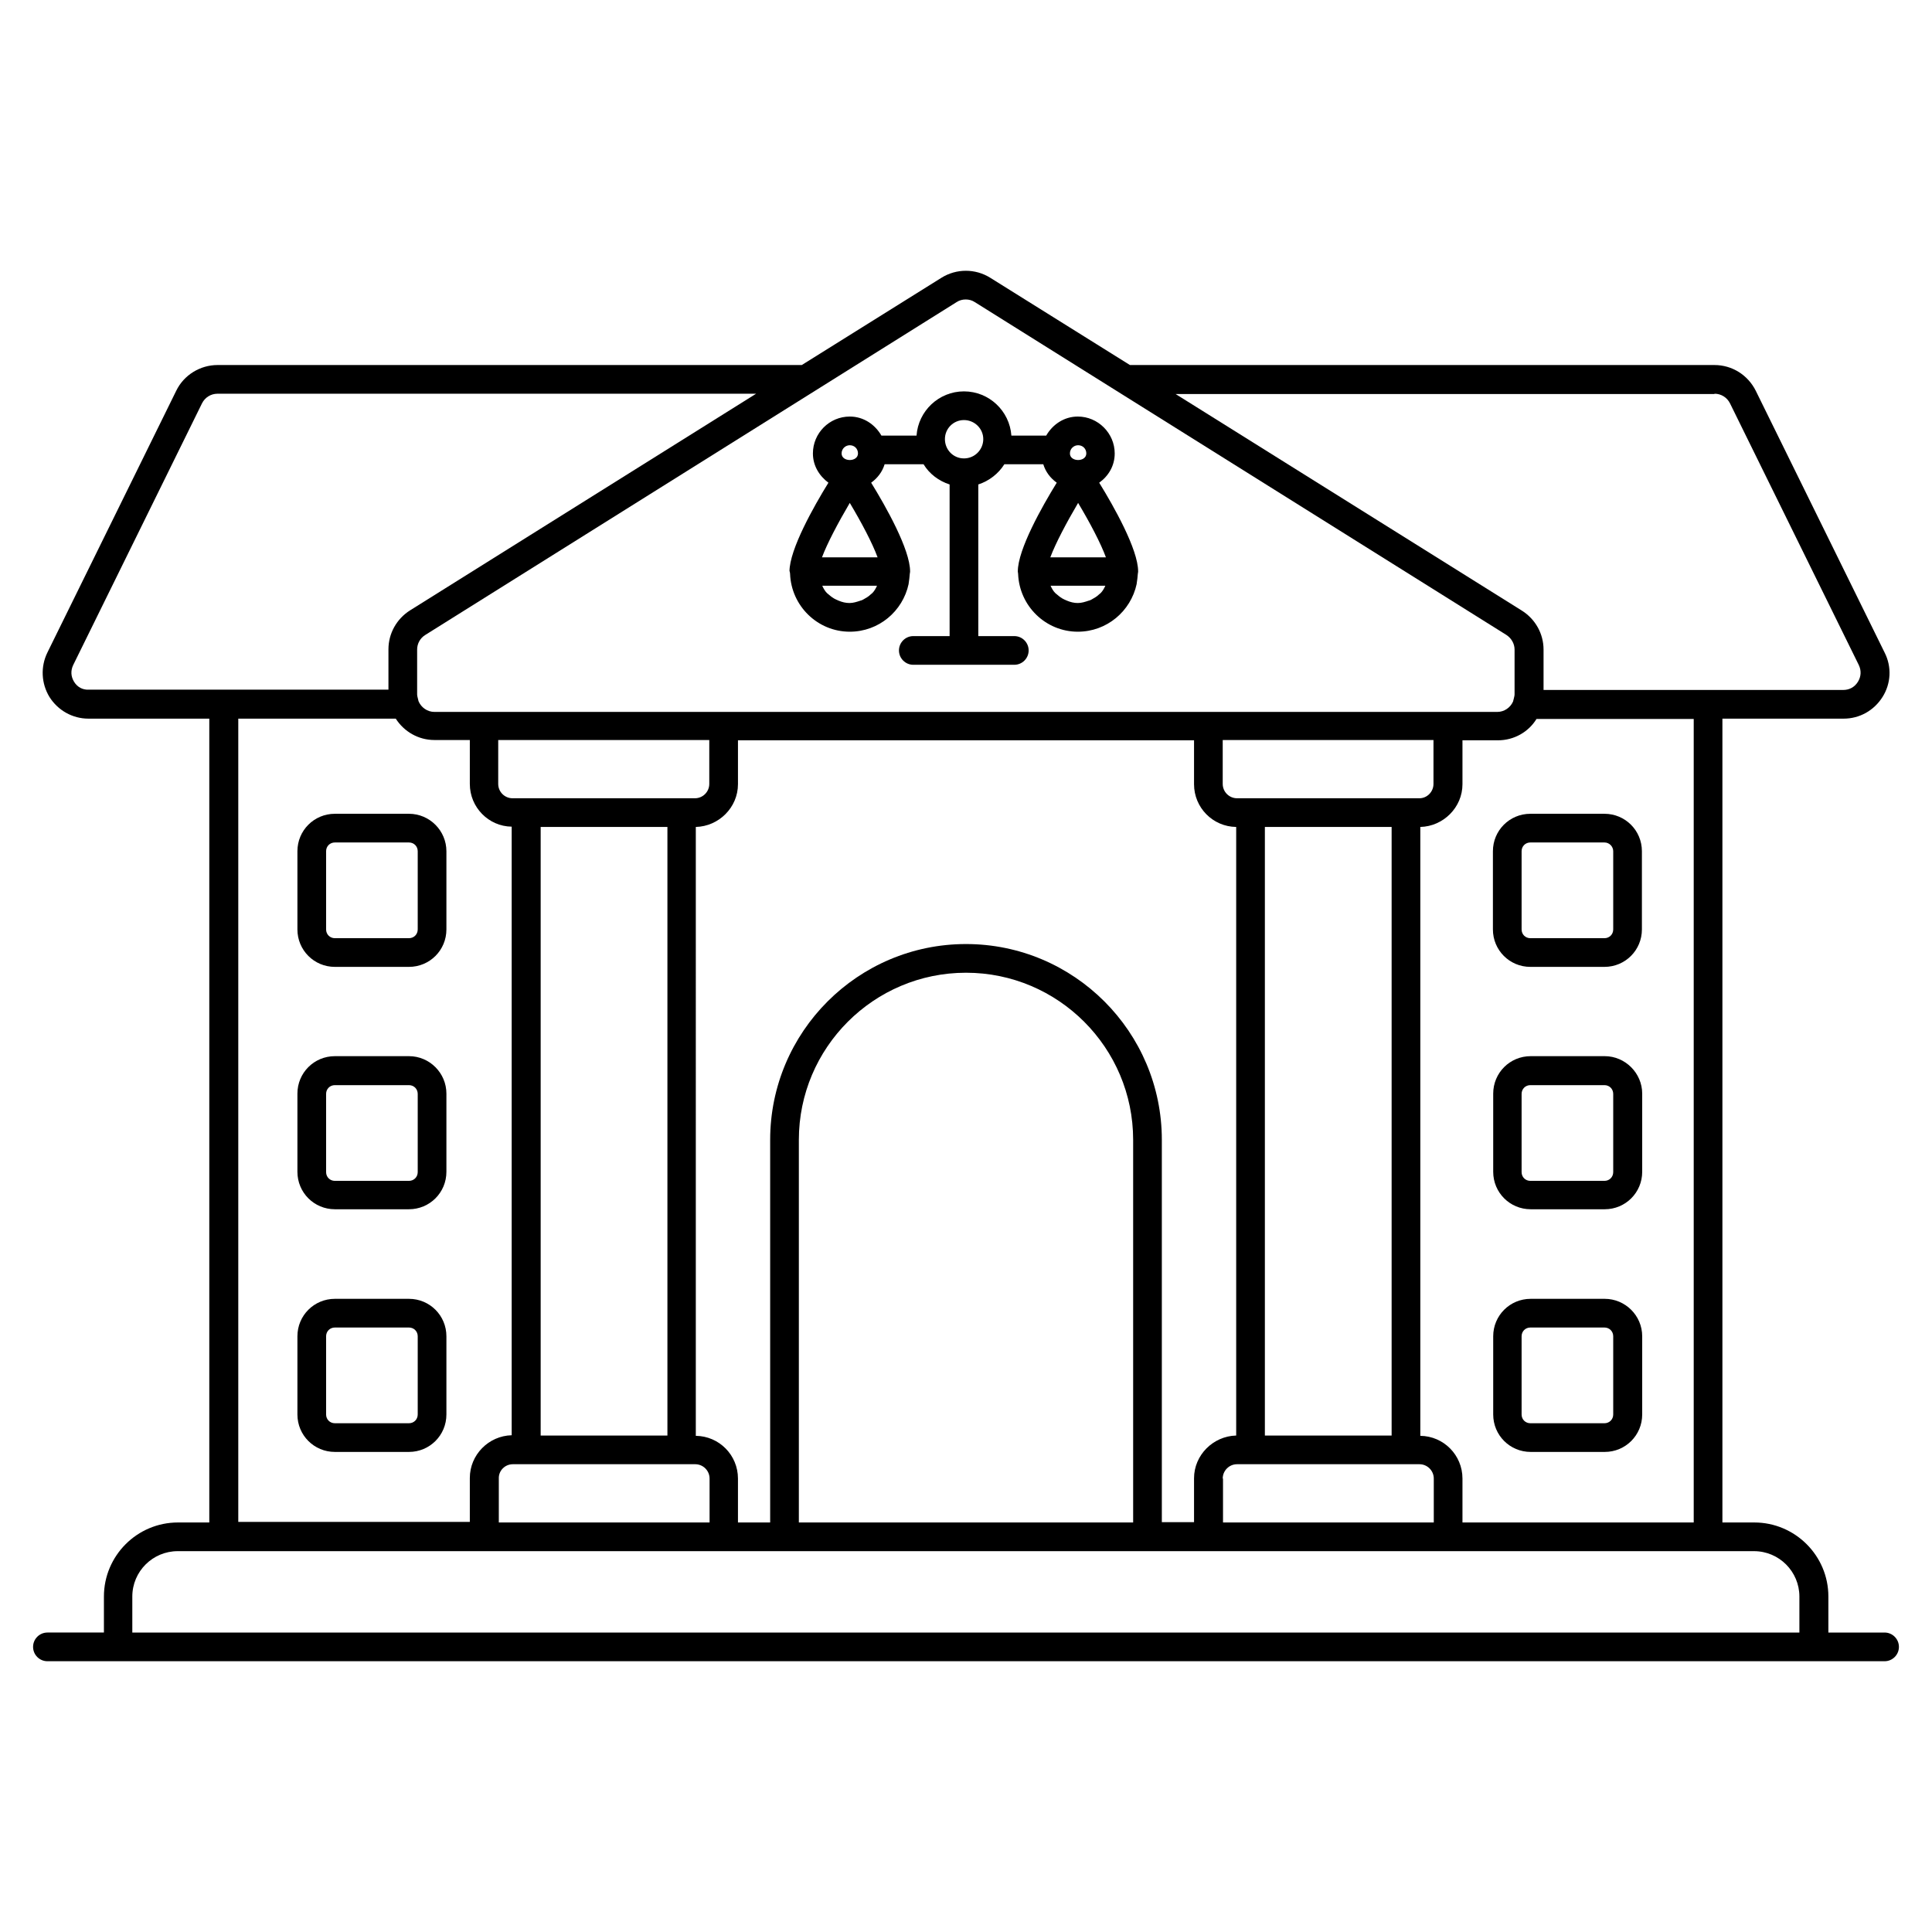
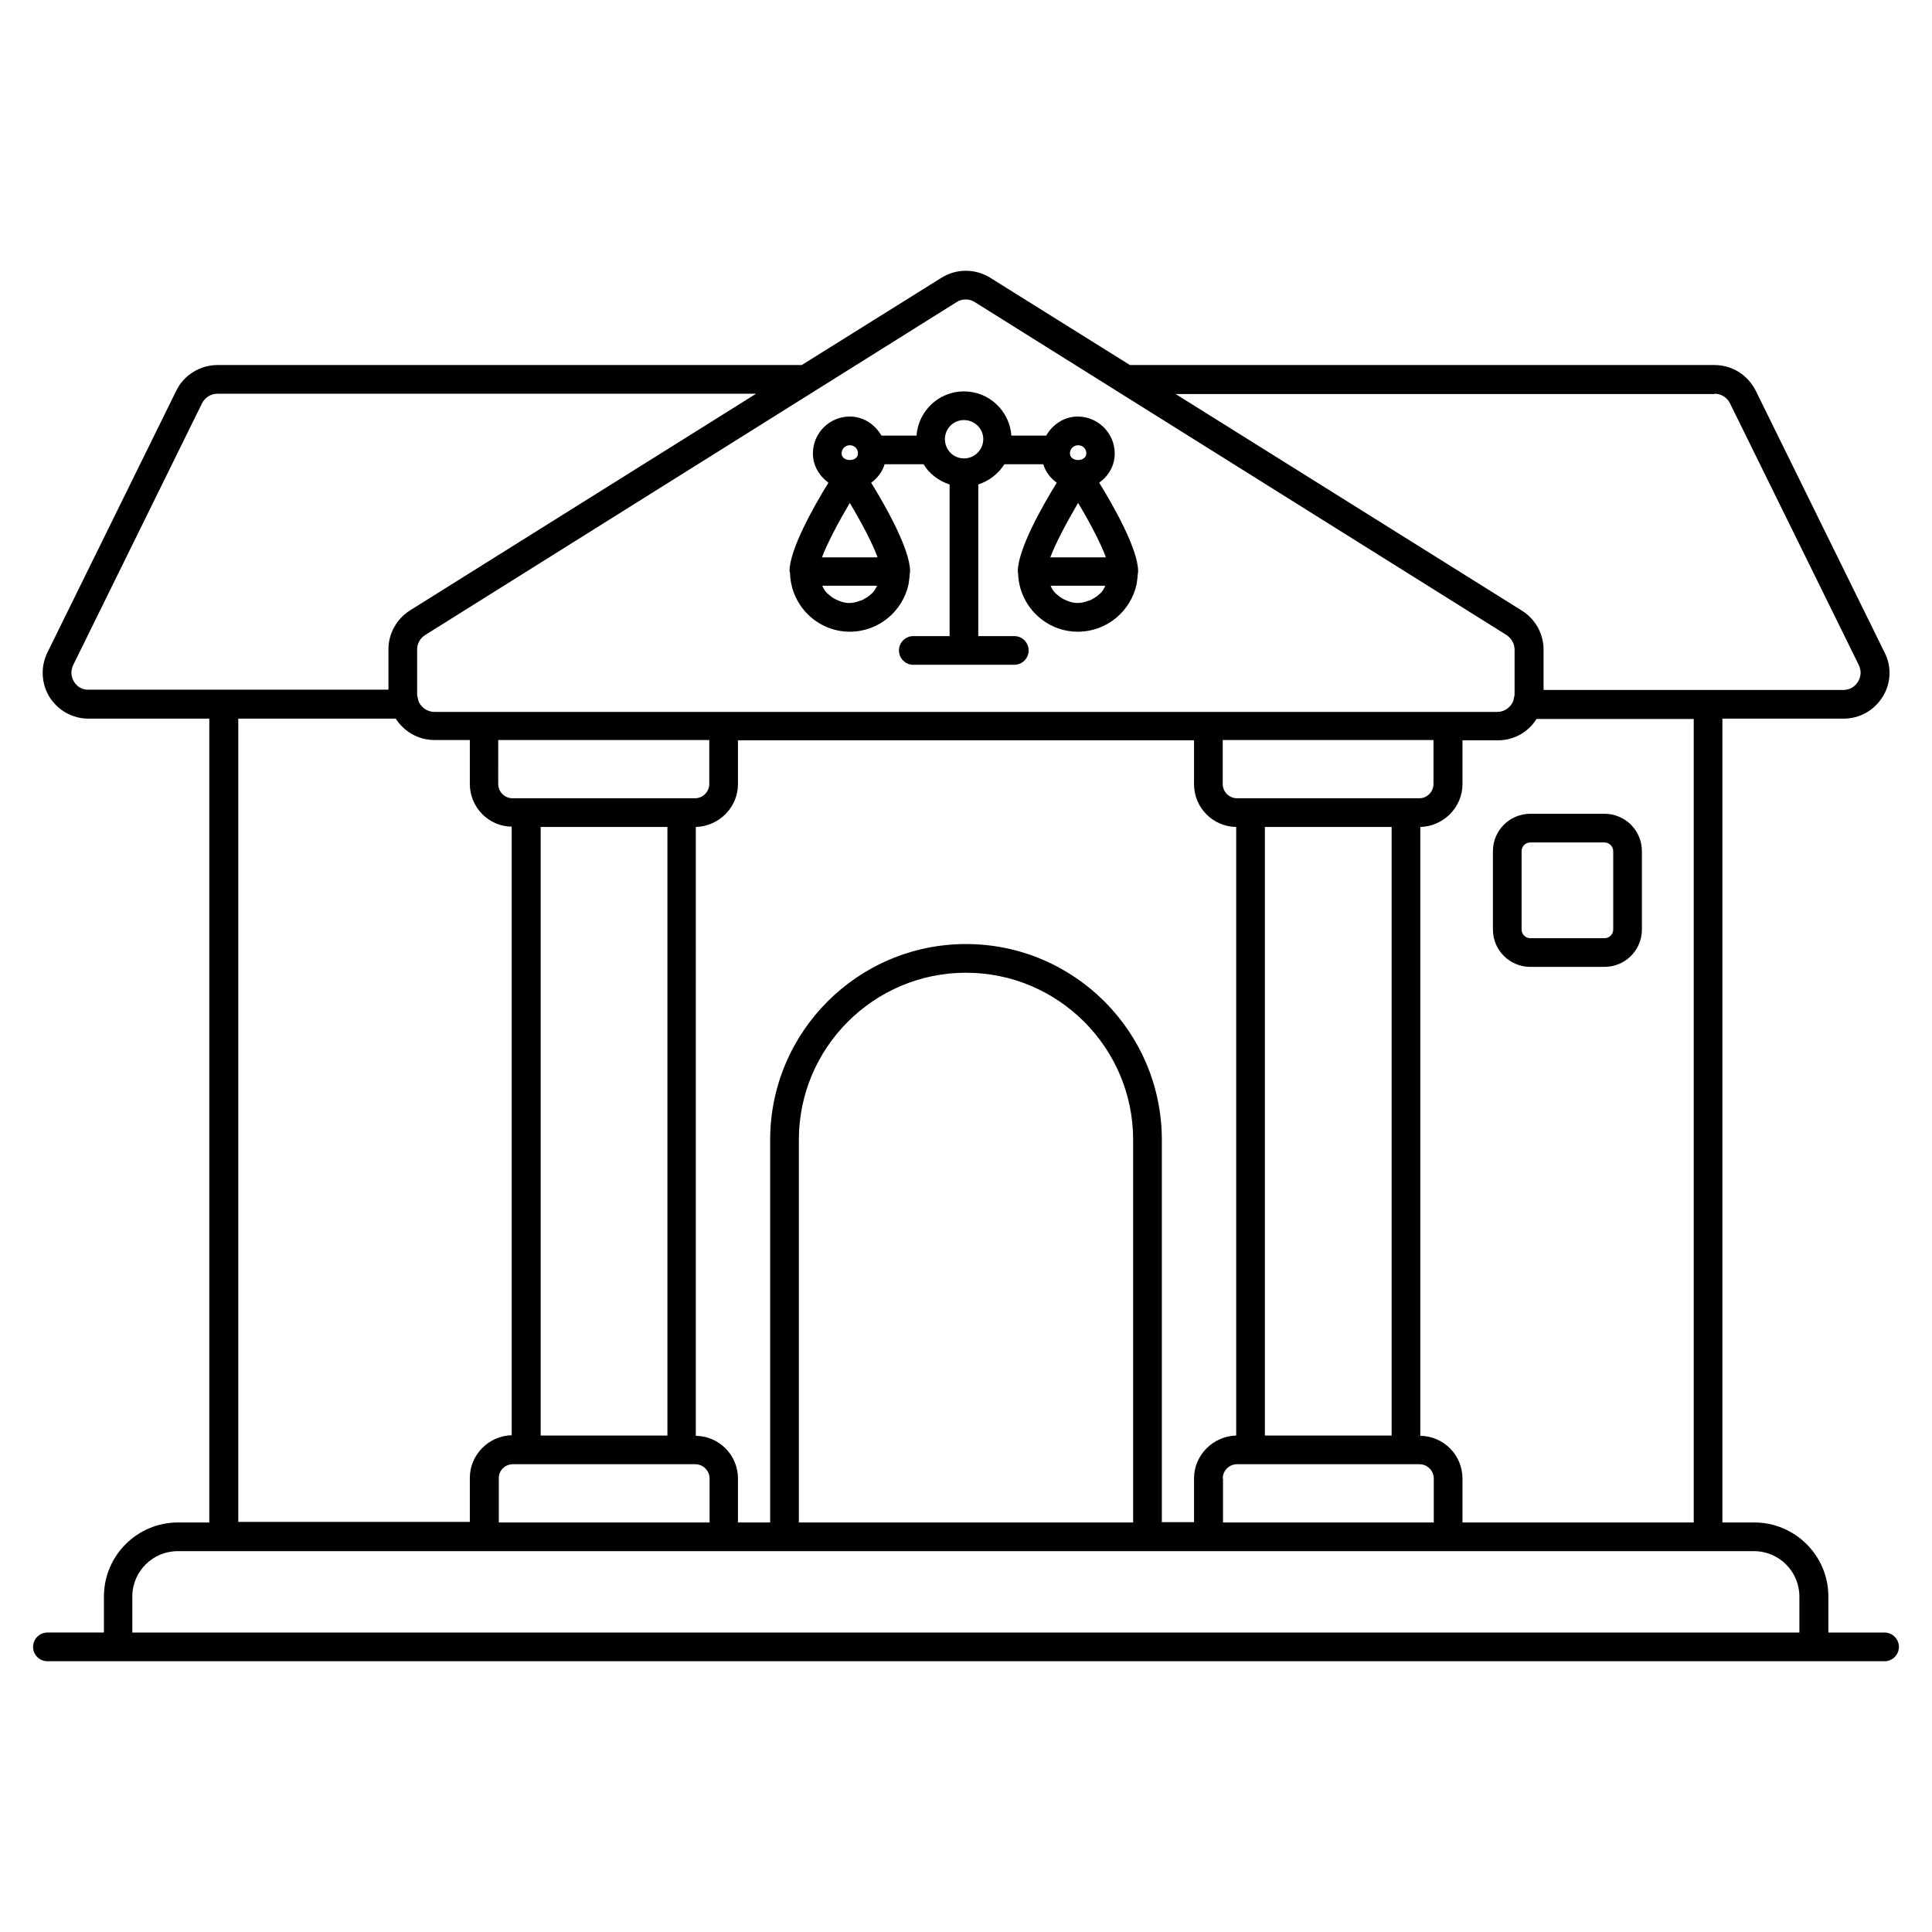
<svg xmlns="http://www.w3.org/2000/svg" id="Layer_1" style="enable-background:new 0 0 66 66;" viewBox="0 0 66 66" xml:space="preserve">
  <g>
    <path d="M64.38,55.77h-1.92v-1.23c0-1.4-1.14-2.53-2.53-2.53h-1.09V24.55h4.14c0.55,0,1.04-0.28,1.33-0.74   c0.29-0.46,0.32-1.03,0.07-1.52l-4.4-8.94c-0.27-0.54-0.81-0.88-1.41-0.88H38.6l-4.77-2.98c-0.51-0.32-1.16-0.32-1.67,0l-4.77,2.98   H7.43c-0.59,0-1.15,0.34-1.41,0.88l-4.4,8.94c-0.24,0.49-0.21,1.06,0.07,1.52c0.29,0.46,0.79,0.74,1.33,0.74h4.13v27.46H6.08   c-1.4,0-2.53,1.14-2.53,2.53v1.23H1.62c-0.27,0-0.49,0.22-0.49,0.49s0.22,0.49,0.49,0.49h62.76c0.27,0,0.49-0.22,0.49-0.49   S64.65,55.77,64.38,55.77z M57.86,52.01h-7.9v-1.5c0-0.8-0.64-1.45-1.44-1.46V28.25c0.79-0.02,1.44-0.67,1.44-1.46v-1.5h1.21   c0.56,0,1.05-0.29,1.32-0.73h5.37V52.01z M39.69,52.01V38.94c0-3.69-3-6.69-6.69-6.69c-3.69,0-6.69,3-6.69,6.69v13.07h-1.1v-1.5   c0-0.8-0.64-1.45-1.44-1.46V28.25c0.79-0.02,1.44-0.67,1.44-1.46v-1.5h15.58v1.5c0,0.8,0.64,1.45,1.44,1.46v20.79   c-0.79,0.02-1.44,0.67-1.44,1.46v1.5H39.69z M27.29,52.01V38.94c0-3.15,2.56-5.71,5.71-5.71c3.15,0,5.71,2.56,5.71,5.71v13.07   H27.29z M17.03,25.28h7.2v1.5c0,0.27-0.22,0.49-0.49,0.49h-0.46h-5.31h-0.46c-0.27,0-0.49-0.22-0.49-0.49V25.28z M18.47,28.25h4.33   v20.79h-4.33V28.25z M17.52,50.02h0.46h5.31h0.46c0.27,0,0.49,0.22,0.49,0.49v1.5h-7.2v-1.5C17.03,50.24,17.25,50.02,17.52,50.02z    M43.21,28.25h4.33v20.79h-4.33V28.25z M48.49,27.27h-0.46h-5.31h-0.46c-0.27,0-0.49-0.22-0.49-0.49v-1.5h7.2v1.5   C48.97,27.05,48.75,27.27,48.49,27.27z M41.77,50.51c0-0.27,0.22-0.49,0.49-0.49h0.46h5.31h0.46c0.27,0,0.49,0.22,0.49,0.49v1.5   h-7.2V50.51z M58.57,13.45c0.23,0,0.43,0.13,0.53,0.33l4.4,8.94c0.09,0.19,0.08,0.39-0.03,0.57c-0.11,0.18-0.29,0.28-0.5,0.28   H52.73v-1.38c0-0.54-0.28-1.04-0.74-1.33l-11.83-7.4H58.57z M32.68,10.32c0.09-0.06,0.2-0.09,0.31-0.09c0.11,0,0.22,0.03,0.31,0.09   l18.16,11.37c0.17,0.11,0.28,0.3,0.28,0.5v1.53c0,0.06-0.02,0.1-0.03,0.16c-0.01,0.02-0.01,0.05-0.02,0.08   c-0.09,0.21-0.3,0.36-0.54,0.36H14.84c-0.24,0-0.45-0.15-0.54-0.36c-0.01-0.02-0.01-0.05-0.02-0.08c-0.01-0.05-0.03-0.1-0.03-0.16   v-1.53c0-0.2,0.1-0.39,0.28-0.5L32.68,10.32z M2.53,23.29c-0.11-0.18-0.12-0.38-0.03-0.57l4.4-8.94c0.1-0.2,0.3-0.33,0.53-0.33   h18.4l-11.82,7.4c-0.46,0.29-0.74,0.79-0.74,1.33v1.38H3.03C2.82,23.57,2.64,23.47,2.53,23.29z M8.14,24.55h5.38   c0.28,0.44,0.77,0.73,1.32,0.73h1.21v1.5c0,0.8,0.64,1.45,1.43,1.46v20.79c-0.79,0.02-1.43,0.67-1.43,1.46v1.5H8.14V24.55z    M4.52,55.77v-1.23c0-0.86,0.7-1.55,1.55-1.55h53.85c0.86,0,1.55,0.7,1.55,1.55v1.23H4.52z" />
-     <path d="M54.82,36.08h-2.53c-0.71,0-1.28,0.57-1.28,1.28v2.67c0,0.71,0.57,1.28,1.28,1.28h2.53c0.71,0,1.28-0.57,1.28-1.28v-2.67   C56.1,36.66,55.52,36.08,54.82,36.08z M55.11,40.04c0,0.17-0.13,0.3-0.3,0.3h-2.53c-0.17,0-0.3-0.13-0.3-0.3v-2.67   c0-0.17,0.13-0.3,0.3-0.3h2.53c0.17,0,0.3,0.13,0.3,0.3V40.04z" />
-     <path d="M54.82,44.37h-2.53c-0.71,0-1.28,0.57-1.28,1.28v2.67c0,0.71,0.57,1.28,1.28,1.28h2.53c0.71,0,1.28-0.57,1.28-1.28v-2.67   C56.1,44.94,55.52,44.37,54.82,44.37z M55.11,48.32c0,0.17-0.13,0.3-0.3,0.3h-2.53c-0.17,0-0.3-0.13-0.3-0.3v-2.67   c0-0.17,0.13-0.3,0.3-0.3h2.53c0.17,0,0.3,0.13,0.3,0.3V48.32z" />
    <path d="M52.28,27.8c-0.71,0-1.28,0.57-1.28,1.28v2.67c0,0.71,0.57,1.28,1.28,1.28h2.53c0.71,0,1.28-0.57,1.28-1.28v-2.67   c0-0.71-0.57-1.28-1.28-1.28H52.28z M55.11,29.08v2.67c0,0.17-0.13,0.3-0.3,0.3h-2.53c-0.17,0-0.3-0.13-0.3-0.3v-2.67   c0-0.17,0.13-0.3,0.3-0.3h2.53C54.98,28.78,55.11,28.92,55.11,29.08z" />
-     <path d="M13.97,27.8h-2.53c-0.71,0-1.28,0.57-1.28,1.28v2.67c0,0.71,0.57,1.28,1.28,1.28h2.53c0.71,0,1.28-0.57,1.28-1.28v-2.67   C15.25,28.38,14.68,27.8,13.97,27.8z M14.27,31.75c0,0.17-0.13,0.3-0.3,0.3h-2.53c-0.17,0-0.3-0.13-0.3-0.3v-2.67   c0-0.17,0.13-0.3,0.3-0.3h2.53c0.17,0,0.3,0.13,0.3,0.3V31.75z" />
-     <path d="M13.97,36.08h-2.53c-0.71,0-1.28,0.57-1.28,1.28v2.67c0,0.71,0.57,1.28,1.28,1.28h2.53c0.71,0,1.28-0.57,1.28-1.28v-2.67   C15.25,36.66,14.68,36.08,13.97,36.08z M14.27,40.04c0,0.17-0.13,0.3-0.3,0.3h-2.53c-0.17,0-0.3-0.13-0.3-0.3v-2.67   c0-0.17,0.13-0.3,0.3-0.3h2.53c0.17,0,0.3,0.13,0.3,0.3V40.04z" />
-     <path d="M13.97,44.37h-2.53c-0.71,0-1.28,0.57-1.28,1.28v2.67c0,0.71,0.57,1.28,1.28,1.28h2.53c0.71,0,1.28-0.57,1.28-1.28v-2.67   C15.25,44.94,14.68,44.37,13.97,44.37z M14.27,48.32c0,0.17-0.13,0.3-0.3,0.3h-2.53c-0.17,0-0.3-0.13-0.3-0.3v-2.67   c0-0.17,0.13-0.3,0.3-0.3h2.53c0.17,0,0.3,0.13,0.3,0.3V48.32z" />
    <path d="M26.98,19.53C26.98,19.53,26.98,19.53,26.98,19.53c0,0.02,0.01,0.04,0.01,0.07c0.04,1.1,0.94,1.98,2.04,1.98   c0.99,0,1.81-0.7,2.01-1.63c0,0,0,0,0-0.01c0.02-0.11,0.03-0.23,0.04-0.34c0-0.02,0.01-0.04,0.01-0.07c0,0,0,0,0,0   c0,0,0-0.01,0-0.01c0-0.75-0.83-2.22-1.33-3.03c0.22-0.16,0.38-0.37,0.46-0.63h1.33c0.2,0.33,0.52,0.57,0.89,0.69v5.18h-1.24   c-0.27,0-0.49,0.22-0.49,0.49c0,0.27,0.22,0.49,0.49,0.49h3.45c0.27,0,0.49-0.22,0.49-0.49c0-0.27-0.22-0.49-0.49-0.49h-1.23v-5.18   c0.37-0.12,0.69-0.37,0.89-0.69h1.33c0.08,0.26,0.24,0.47,0.46,0.63c-0.5,0.81-1.33,2.28-1.33,3.03c0,0,0,0.01,0,0.01c0,0,0,0,0,0   c0,0.02,0.01,0.04,0.01,0.07c0.04,1.1,0.94,1.98,2.04,1.98c0.99,0,1.81-0.7,2.01-1.63c0,0,0,0,0-0.01   c0.02-0.11,0.03-0.23,0.04-0.34c0-0.02,0.01-0.04,0.01-0.07c0,0,0,0,0,0c0,0,0-0.01,0-0.01c0-0.75-0.83-2.22-1.33-3.03   c0.32-0.23,0.53-0.58,0.53-1c0-0.69-0.57-1.26-1.26-1.26c-0.47,0-0.86,0.27-1.08,0.65h-1.19c-0.06-0.84-0.76-1.51-1.62-1.51   c-0.86,0-1.56,0.67-1.62,1.51h-1.2c-0.22-0.38-0.61-0.65-1.08-0.65c-0.7,0-1.26,0.57-1.26,1.26c0,0.42,0.22,0.77,0.53,1   c-0.5,0.81-1.33,2.28-1.33,3.03C26.98,19.52,26.98,19.52,26.98,19.53z M29.8,20.26c-0.02,0.02-0.04,0.03-0.06,0.05   c-0.07,0.07-0.16,0.12-0.25,0.17c-0.03,0.02-0.06,0.03-0.1,0.04c-0.12,0.04-0.24,0.08-0.37,0.08c-0.13,0-0.25-0.03-0.37-0.08   c-0.03-0.01-0.06-0.03-0.09-0.04c-0.09-0.04-0.17-0.1-0.25-0.17c-0.02-0.02-0.04-0.03-0.06-0.05c-0.07-0.07-0.12-0.16-0.16-0.25   h1.87C29.92,20.1,29.87,20.19,29.8,20.26z M28.08,19.04c0.18-0.48,0.55-1.18,0.95-1.86c0.4,0.67,0.77,1.37,0.95,1.86H28.08z    M37.6,20.26c-0.02,0.02-0.04,0.03-0.06,0.05c-0.07,0.07-0.16,0.12-0.25,0.17c-0.03,0.02-0.06,0.03-0.1,0.04   c-0.12,0.04-0.24,0.08-0.37,0.08c-0.13,0-0.25-0.03-0.37-0.08c-0.03-0.01-0.06-0.03-0.09-0.04c-0.09-0.04-0.17-0.1-0.25-0.17   c-0.02-0.02-0.04-0.03-0.06-0.05c-0.07-0.07-0.12-0.16-0.16-0.25h1.87C37.72,20.1,37.67,20.19,37.6,20.26z M35.88,19.04   c0.18-0.48,0.55-1.18,0.95-1.86c0.4,0.67,0.77,1.37,0.95,1.86H35.88z M36.83,15.21c0.16,0,0.28,0.12,0.28,0.28   c0,0.3-0.56,0.3-0.56,0C36.55,15.33,36.68,15.21,36.83,15.21z M32.93,14.35c0.36,0,0.66,0.29,0.66,0.65c0,0.36-0.29,0.66-0.66,0.66   c-0.36,0-0.65-0.29-0.65-0.66C32.28,14.64,32.57,14.35,32.93,14.35z M29.03,15.21c0.16,0,0.28,0.12,0.28,0.28   c0,0.3-0.56,0.3-0.56,0C28.75,15.33,28.88,15.21,29.03,15.21z" />
  </g>
</svg>